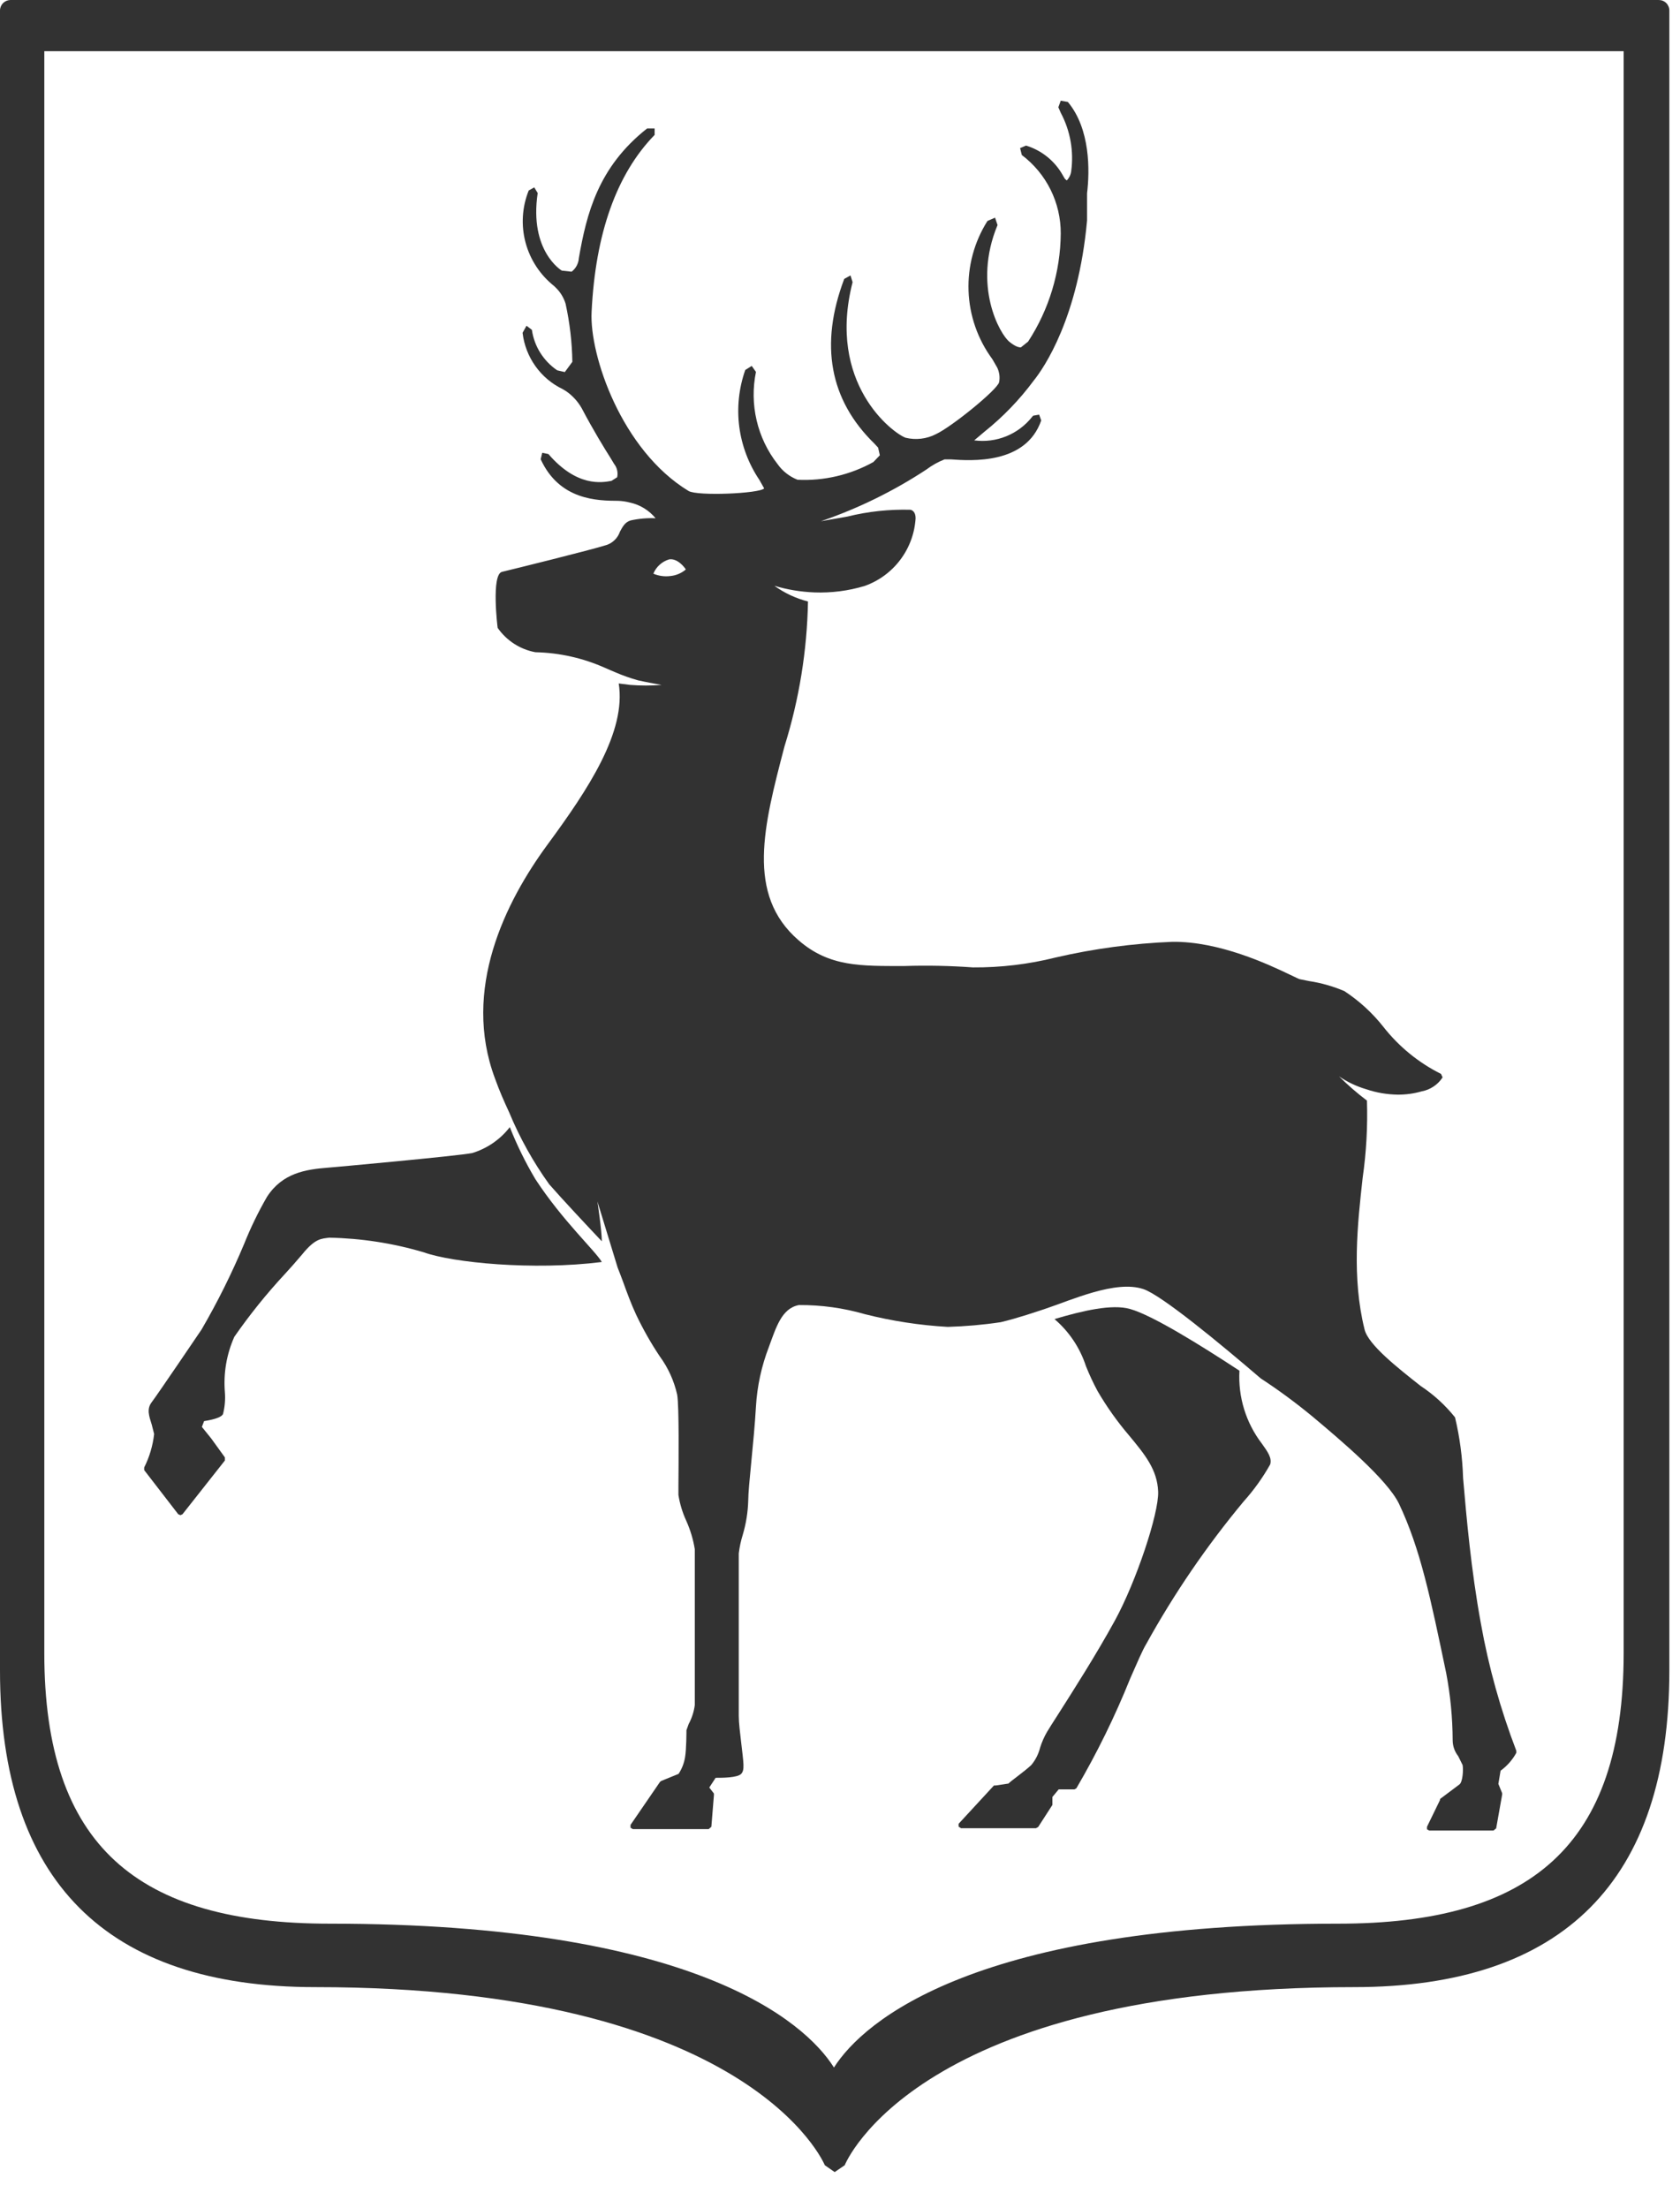
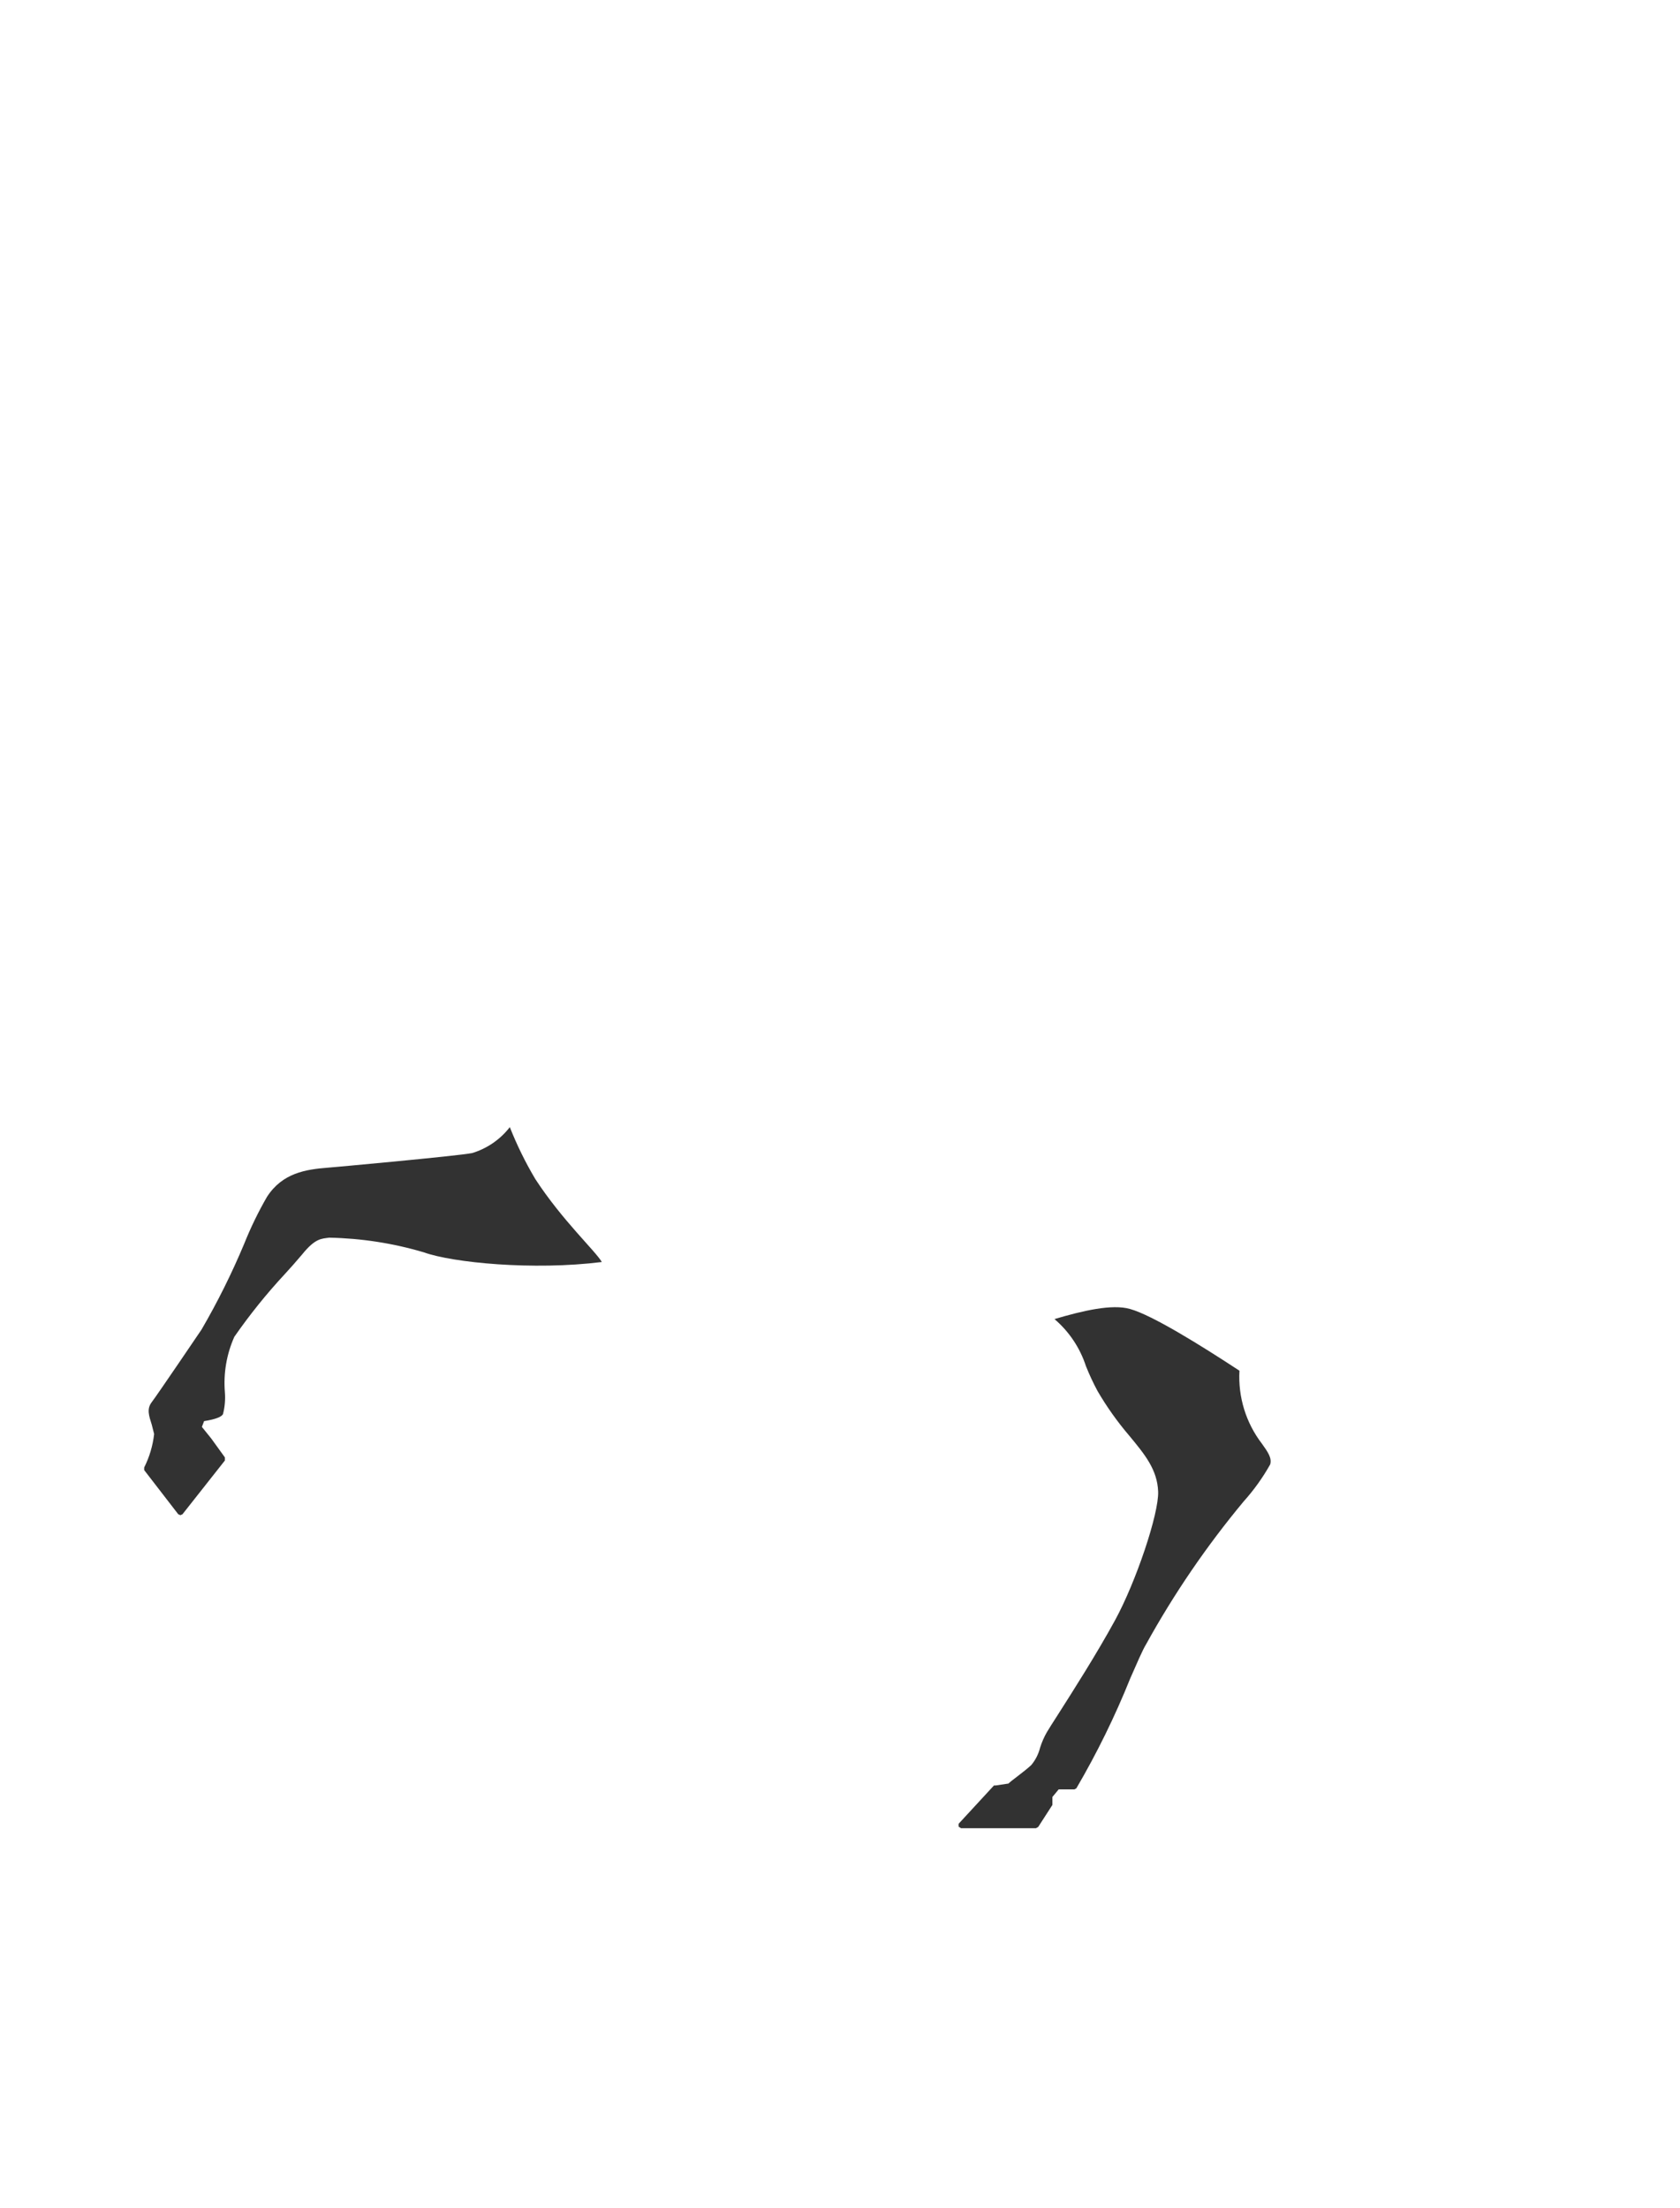
<svg xmlns="http://www.w3.org/2000/svg" width="35" height="46" viewBox="0 0 35 46" fill="none">
  <path d="M11.153 24.567C10.947 24.221 10.769 23.858 10.621 23.484C10.423 23.74 10.15 23.928 9.839 24.024C9.528 24.086 6.862 24.328 6.839 24.328C6.369 24.364 5.883 24.439 5.562 24.937C5.38 25.252 5.221 25.58 5.086 25.918C4.829 26.531 4.533 27.127 4.199 27.701C4.199 27.701 3.273 29.069 3.162 29.213C3.05 29.357 3.106 29.505 3.162 29.684L3.211 29.878C3.184 30.12 3.114 30.356 3.004 30.575V30.63L3.713 31.549L3.759 31.569L3.802 31.549L4.685 30.43V30.365L4.399 29.969L4.206 29.73L4.252 29.609C4.485 29.573 4.619 29.521 4.646 29.462C4.684 29.314 4.697 29.16 4.685 29.007C4.653 28.612 4.72 28.215 4.882 27.852C5.202 27.392 5.554 26.954 5.936 26.543C6.047 26.422 6.153 26.304 6.294 26.137C6.57 25.794 6.701 25.81 6.858 25.787C7.526 25.8 8.188 25.902 8.828 26.092C9.426 26.308 11.107 26.474 12.538 26.294C12.4 26.059 11.717 25.431 11.153 24.567Z" fill="#323232" />
  <path d="M25.822 28.559C25.004 28.022 24.003 27.401 23.543 27.273C23.166 27.165 22.558 27.309 21.968 27.483C22.273 27.743 22.5 28.083 22.624 28.464C22.695 28.642 22.776 28.816 22.867 28.985C23.058 29.312 23.278 29.622 23.524 29.91C23.852 30.306 24.111 30.62 24.128 31.079C24.144 31.537 23.668 32.957 23.228 33.762C22.844 34.465 22.342 35.251 22.04 35.725C21.931 35.892 21.853 36.02 21.813 36.085C21.753 36.188 21.705 36.298 21.669 36.412C21.636 36.545 21.573 36.67 21.485 36.775C21.331 36.919 21.065 37.102 21.009 37.161L20.74 37.201H20.707L19.971 37.999V38.058L20.021 38.091H21.583L21.629 38.065L21.925 37.606V37.44L22.056 37.282C22.109 37.282 22.24 37.282 22.384 37.282L22.424 37.26C22.854 36.525 23.23 35.759 23.547 34.969C23.691 34.642 23.803 34.38 23.875 34.262C24.457 33.207 25.139 32.209 25.91 31.282C26.122 31.046 26.307 30.788 26.462 30.512C26.502 30.378 26.413 30.251 26.288 30.077C25.956 29.643 25.791 29.104 25.822 28.559Z" fill="#323232" />
-   <path d="M17.391 45.257L17.184 45.113C17.168 45.077 15.631 41.402 6.566 41.402C2.21 41.402 2.60079e-05 39.184 2.60079e-05 34.805V0.223C-0.001 0.165 0.021 0.109 0.061 0.068C0.101 0.026 0.156 0.002 0.213 2.47935e-05H34.555C34.584 -0 34.614 0.005 34.641 0.016C34.668 0.027 34.693 0.043 34.714 0.064C34.735 0.085 34.751 0.11 34.762 0.137C34.773 0.164 34.779 0.193 34.778 0.223V34.805C34.778 39.184 32.569 41.402 28.212 41.402C19.105 41.402 17.614 45.077 17.598 45.113L17.387 45.257M0.923 1.067V34.442C0.923 38.464 2.869 40.08 6.868 40.08C14.419 40.08 16.76 42.102 17.374 43.077C17.998 42.096 20.349 40.08 27.88 40.08C31.883 40.08 33.826 38.464 33.826 34.442V1.067H0.923Z" fill="#323232" />
-   <path d="M30.852 33.827C30.645 32.698 30.55 31.596 30.481 30.794C30.468 30.368 30.412 29.945 30.313 29.531C30.11 29.277 29.869 29.056 29.597 28.877C29.112 28.494 28.508 28.019 28.429 27.702C28.159 26.612 28.281 25.509 28.389 24.538C28.465 24.006 28.495 23.468 28.478 22.931C28.273 22.776 28.079 22.608 27.897 22.427C28.071 22.545 28.263 22.636 28.465 22.695C28.677 22.767 28.898 22.804 29.121 22.807C29.29 22.808 29.458 22.785 29.62 22.738C29.709 22.722 29.793 22.687 29.867 22.637C29.942 22.587 30.006 22.522 30.054 22.447L30.021 22.375C29.552 22.141 29.142 21.805 28.819 21.393C28.591 21.104 28.317 20.853 28.008 20.65C27.773 20.55 27.526 20.479 27.273 20.441L27.096 20.405C27.066 20.405 26.981 20.356 26.872 20.307C26.433 20.097 25.402 19.61 24.423 19.623C23.604 19.656 22.789 19.765 21.991 19.95C21.428 20.091 20.85 20.16 20.27 20.156C19.796 20.122 19.32 20.112 18.845 20.127C17.939 20.127 17.279 20.15 16.636 19.59C15.536 18.638 15.91 17.208 16.343 15.553C16.649 14.574 16.814 13.557 16.833 12.532C16.581 12.468 16.344 12.357 16.133 12.205C16.404 12.286 16.684 12.332 16.967 12.343C17.321 12.356 17.675 12.311 18.015 12.208C18.31 12.103 18.569 11.913 18.757 11.662C18.946 11.411 19.056 11.111 19.075 10.798C19.075 10.664 19.006 10.631 18.97 10.621C18.528 10.609 18.086 10.656 17.657 10.762L17.102 10.86C17.877 10.595 18.615 10.233 19.298 9.784C19.415 9.696 19.543 9.624 19.679 9.571H19.804C20.234 9.601 21.373 9.682 21.692 8.76L21.649 8.639L21.524 8.661L21.498 8.691C21.357 8.868 21.172 9.006 20.961 9.091C20.751 9.176 20.521 9.205 20.296 9.175L20.513 8.992C20.898 8.684 21.241 8.327 21.534 7.932C21.751 7.663 22.463 6.623 22.647 4.594C22.647 4.496 22.647 4.401 22.647 4.306C22.647 4.211 22.647 4.116 22.647 4.028C22.703 3.563 22.719 2.69 22.247 2.124L22.099 2.098L22.049 2.235L22.099 2.35C22.299 2.725 22.374 3.153 22.316 3.573C22.306 3.644 22.274 3.709 22.224 3.76L22.184 3.724L22.145 3.658C21.98 3.358 21.705 3.134 21.376 3.033L21.252 3.086L21.288 3.23C21.541 3.421 21.746 3.668 21.887 3.952C22.028 4.236 22.1 4.549 22.099 4.866C22.092 5.665 21.857 6.447 21.419 7.117L21.268 7.238C21.212 7.238 21.143 7.212 21.032 7.124C20.831 6.966 20.257 5.952 20.782 4.689L20.73 4.535L20.572 4.604C20.297 5.039 20.16 5.546 20.178 6.059C20.196 6.573 20.369 7.069 20.674 7.483L20.776 7.66C20.821 7.755 20.835 7.861 20.815 7.964C20.776 8.122 19.83 8.89 19.502 9.044C19.306 9.146 19.079 9.173 18.865 9.12C18.592 9.018 17.223 7.987 17.762 5.88L17.719 5.739L17.588 5.811C17.072 7.179 17.282 8.334 18.221 9.247L18.294 9.326L18.33 9.486L18.195 9.627C17.714 9.894 17.167 10.023 16.616 9.996C16.448 9.93 16.303 9.817 16.199 9.669C15.989 9.401 15.84 9.09 15.763 8.758C15.685 8.426 15.681 8.082 15.749 7.749L15.661 7.624L15.526 7.709C15.393 8.088 15.35 8.492 15.401 8.889C15.453 9.287 15.597 9.667 15.821 10L15.92 10.176C15.825 10.284 14.525 10.34 14.344 10.229C12.949 9.381 12.279 7.402 12.325 6.499C12.404 4.863 12.847 3.622 13.638 2.811V2.677H13.481C12.46 3.482 12.22 4.454 12.059 5.38C12.056 5.434 12.04 5.488 12.014 5.537C11.988 5.585 11.952 5.628 11.908 5.661L11.704 5.638C11.704 5.638 11.021 5.236 11.202 4.022L11.13 3.904L11.015 3.969C10.876 4.314 10.853 4.694 10.949 5.054C11.045 5.413 11.255 5.731 11.547 5.962L11.57 5.985C11.67 6.079 11.743 6.197 11.783 6.328C11.87 6.726 11.918 7.132 11.924 7.539L11.767 7.752L11.609 7.716C11.467 7.62 11.347 7.495 11.255 7.349C11.164 7.204 11.105 7.041 11.081 6.872L10.969 6.787L10.887 6.934C10.916 7.184 11.008 7.423 11.154 7.628C11.3 7.834 11.496 7.999 11.724 8.108L11.79 8.148C11.925 8.24 12.037 8.362 12.118 8.504C12.364 8.972 12.597 9.349 12.725 9.551L12.794 9.666C12.825 9.705 12.847 9.75 12.857 9.798C12.868 9.846 12.868 9.896 12.857 9.944L12.739 10.019C12.541 10.055 12.023 10.153 11.425 9.46L11.297 9.434L11.264 9.568C11.658 10.428 12.456 10.432 12.88 10.435C12.962 10.438 13.043 10.45 13.123 10.471C13.333 10.516 13.522 10.632 13.658 10.798C13.483 10.79 13.307 10.806 13.136 10.844C13.018 10.88 12.968 10.981 12.916 11.076C12.894 11.14 12.858 11.199 12.81 11.247C12.762 11.295 12.704 11.332 12.64 11.354C12.312 11.459 10.627 11.875 10.46 11.914C10.23 11.966 10.365 13.072 10.368 13.082C10.553 13.347 10.834 13.53 11.153 13.589C11.655 13.6 12.149 13.711 12.607 13.916L12.729 13.969L12.821 14.008C12.974 14.074 13.132 14.13 13.293 14.175C13.494 14.221 13.783 14.27 13.783 14.27C13.564 14.287 13.345 14.287 13.126 14.27L12.89 14.24C13.05 15.248 12.253 16.446 11.409 17.594C10.526 18.795 9.62 20.618 10.312 22.47C10.404 22.728 10.506 22.957 10.608 23.177C10.827 23.706 11.107 24.209 11.442 24.675C11.704 24.976 12.266 25.575 12.538 25.863C12.538 25.637 12.446 25.032 12.446 25.032L12.867 26.409C12.906 26.504 12.942 26.606 12.982 26.71C13.064 26.939 13.152 27.175 13.254 27.394C13.397 27.695 13.561 27.985 13.746 28.261C13.921 28.5 14.044 28.772 14.108 29.06C14.15 29.312 14.137 30.454 14.134 30.945V31.147C14.163 31.332 14.217 31.511 14.295 31.681C14.381 31.872 14.442 32.073 14.475 32.28V35.525C14.457 35.664 14.413 35.798 14.347 35.921L14.301 36.049C14.301 36.072 14.301 36.442 14.272 36.612C14.252 36.736 14.206 36.854 14.137 36.959L13.776 37.106L13.75 37.126L13.136 38.022V38.081L13.185 38.11H14.764L14.82 38.061L14.873 37.407V37.368L14.777 37.243L14.909 37.041C15.047 37.041 15.362 37.041 15.441 36.959C15.519 36.877 15.49 36.736 15.441 36.304C15.418 36.105 15.391 35.898 15.391 35.751V35.339C15.391 34.469 15.391 32.656 15.391 32.365C15.407 32.235 15.434 32.107 15.473 31.982C15.542 31.75 15.581 31.51 15.588 31.268C15.588 30.964 15.707 30.048 15.749 29.305C15.774 28.88 15.865 28.462 16.018 28.065C16.169 27.656 16.284 27.257 16.645 27.191C17.11 27.188 17.572 27.252 18.018 27.381C18.584 27.524 19.162 27.613 19.745 27.646C20.114 27.635 20.483 27.603 20.848 27.548C21.209 27.463 21.623 27.319 21.757 27.276C22.325 27.087 23.241 26.665 23.819 26.858C24.197 26.982 25.434 28.006 26.265 28.719C26.64 28.964 27 29.23 27.345 29.515C27.926 30.002 28.898 30.823 29.144 31.327C29.594 32.276 29.801 33.291 30.129 34.858C30.217 35.321 30.262 35.791 30.264 36.262C30.265 36.38 30.305 36.495 30.379 36.589L30.471 36.775C30.49 36.88 30.471 37.139 30.402 37.181L30.001 37.482V37.502L29.729 38.061V38.114L29.775 38.14H31.114L31.17 38.094L31.295 37.391V37.361L31.216 37.168L31.262 36.893C31.398 36.794 31.51 36.667 31.59 36.52V36.478C31.261 35.619 31.013 34.732 30.852 33.827ZM13.963 12.002C13.844 12.017 13.723 12 13.612 11.953C13.64 11.882 13.685 11.818 13.742 11.767C13.799 11.715 13.866 11.677 13.94 11.655C14.117 11.626 14.268 11.829 14.288 11.865C14.197 11.943 14.083 11.991 13.963 12.002Z" fill="#323232" />
</svg>